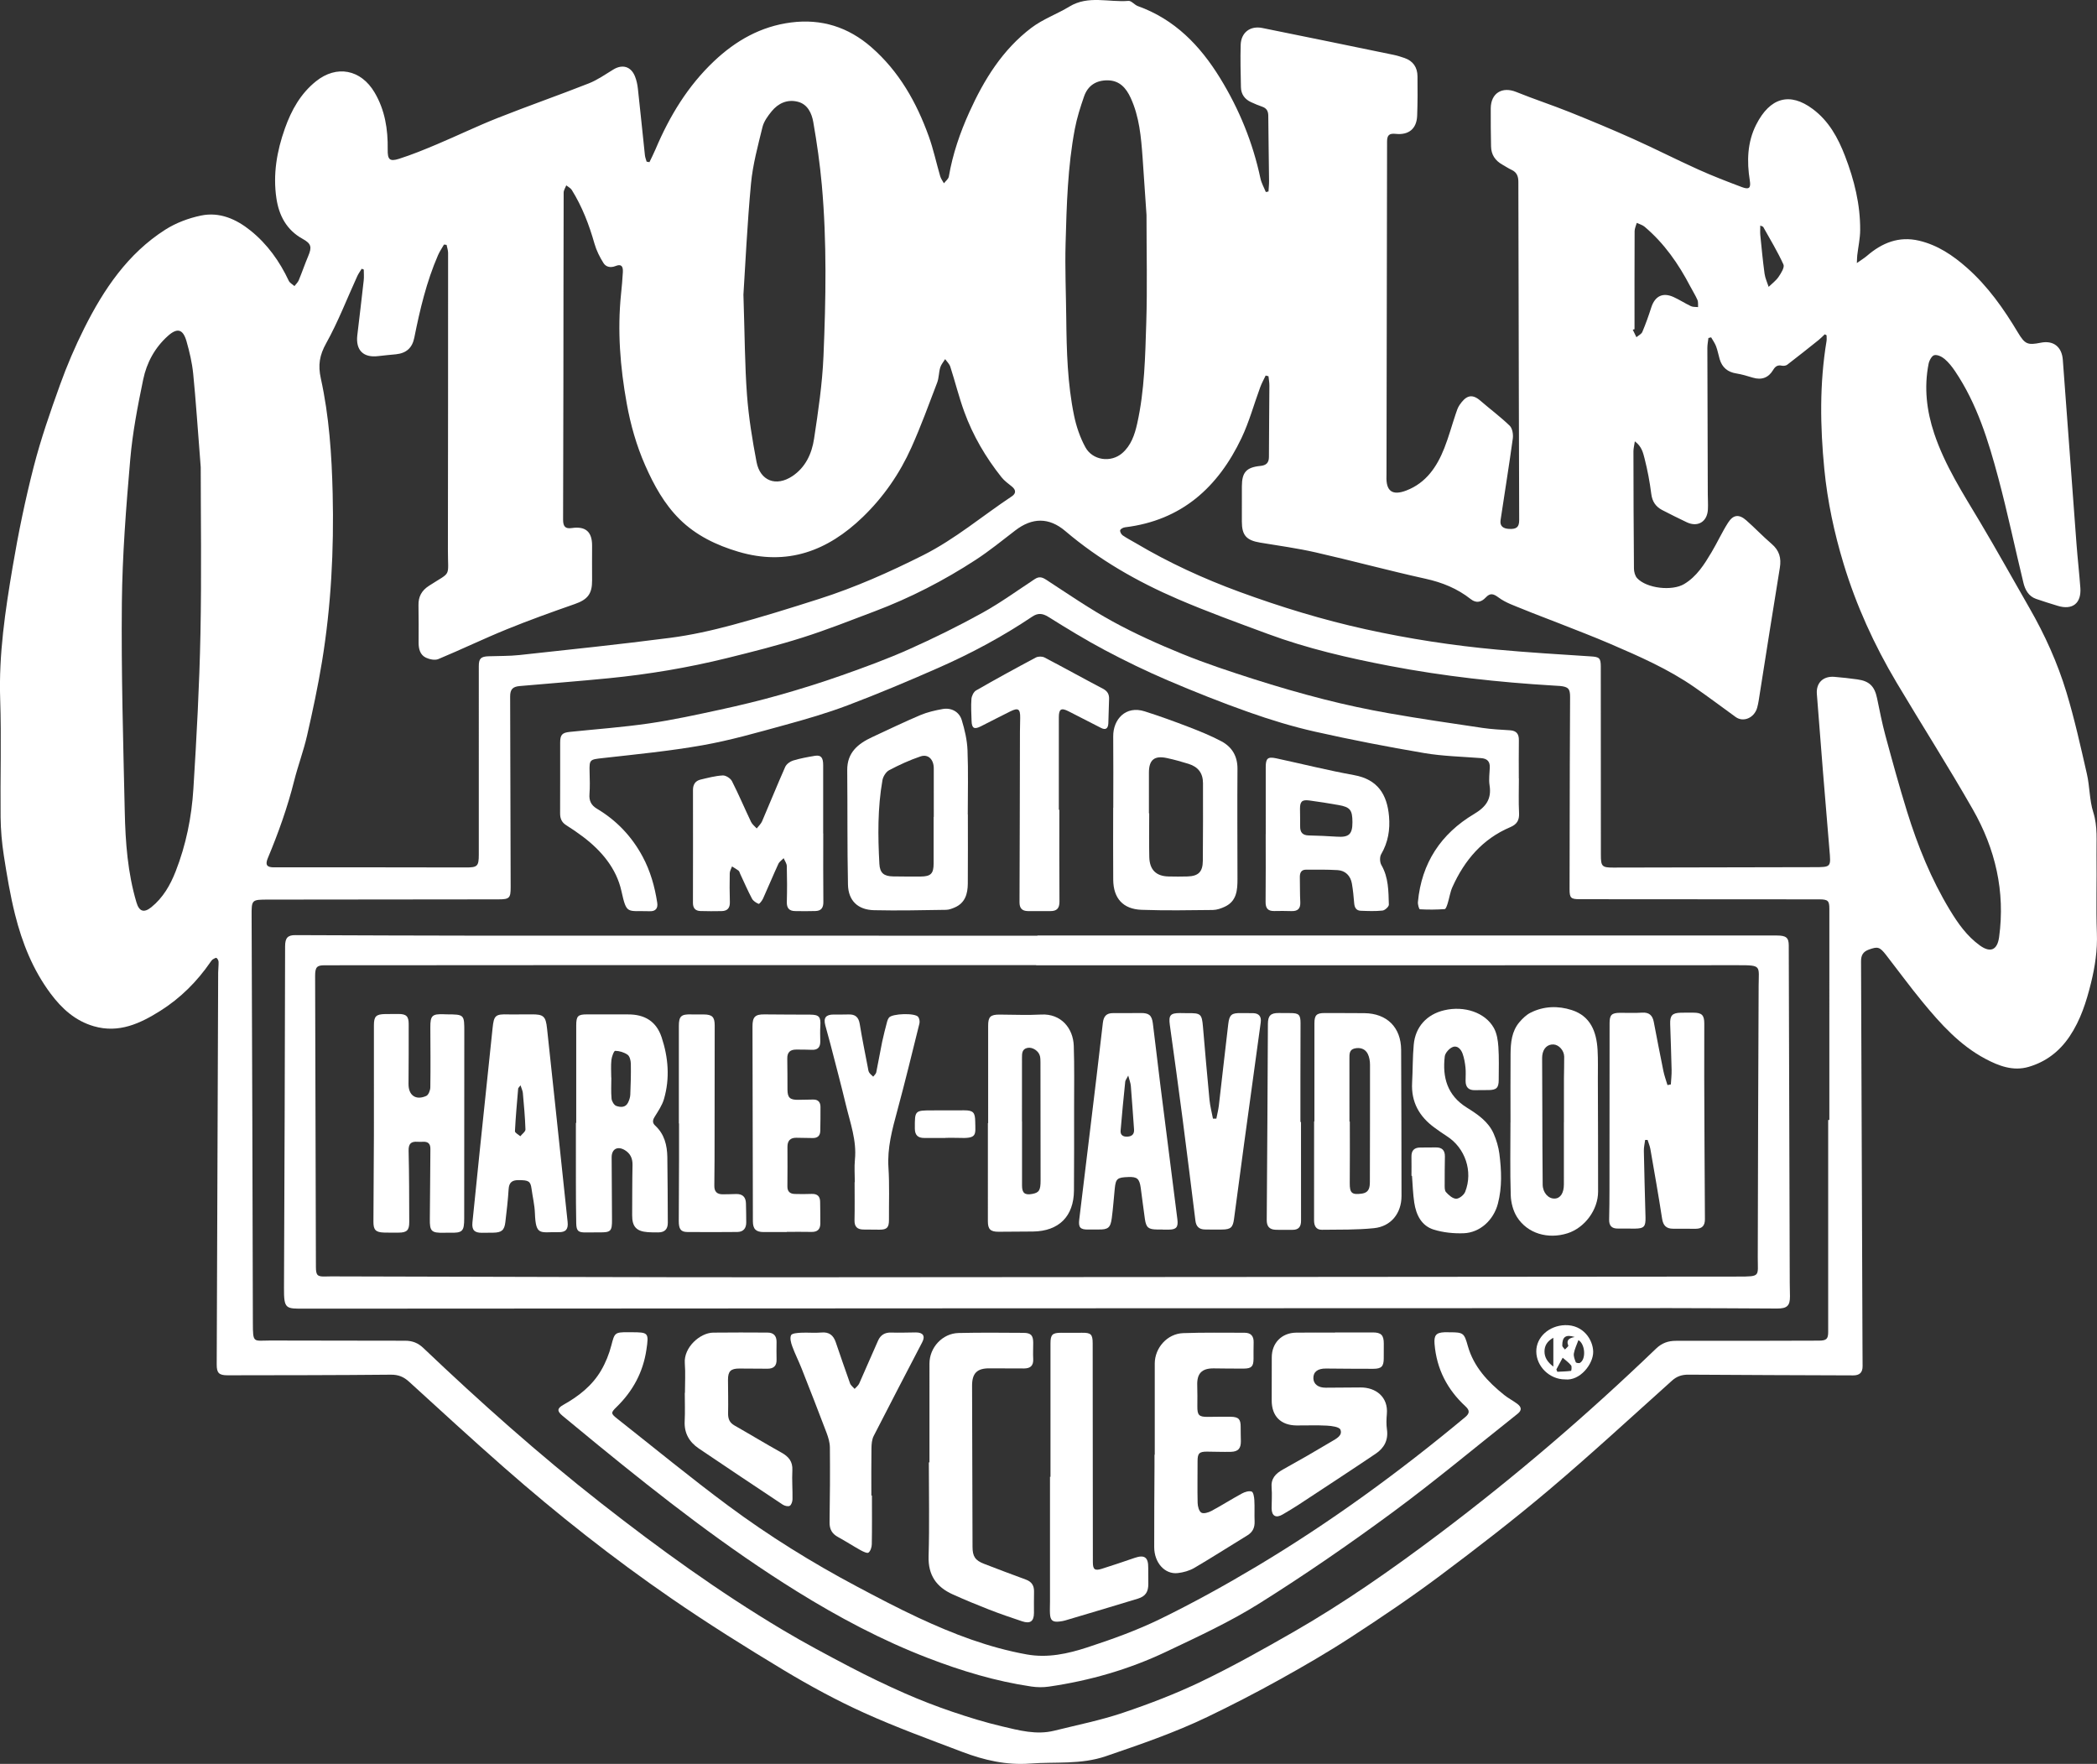
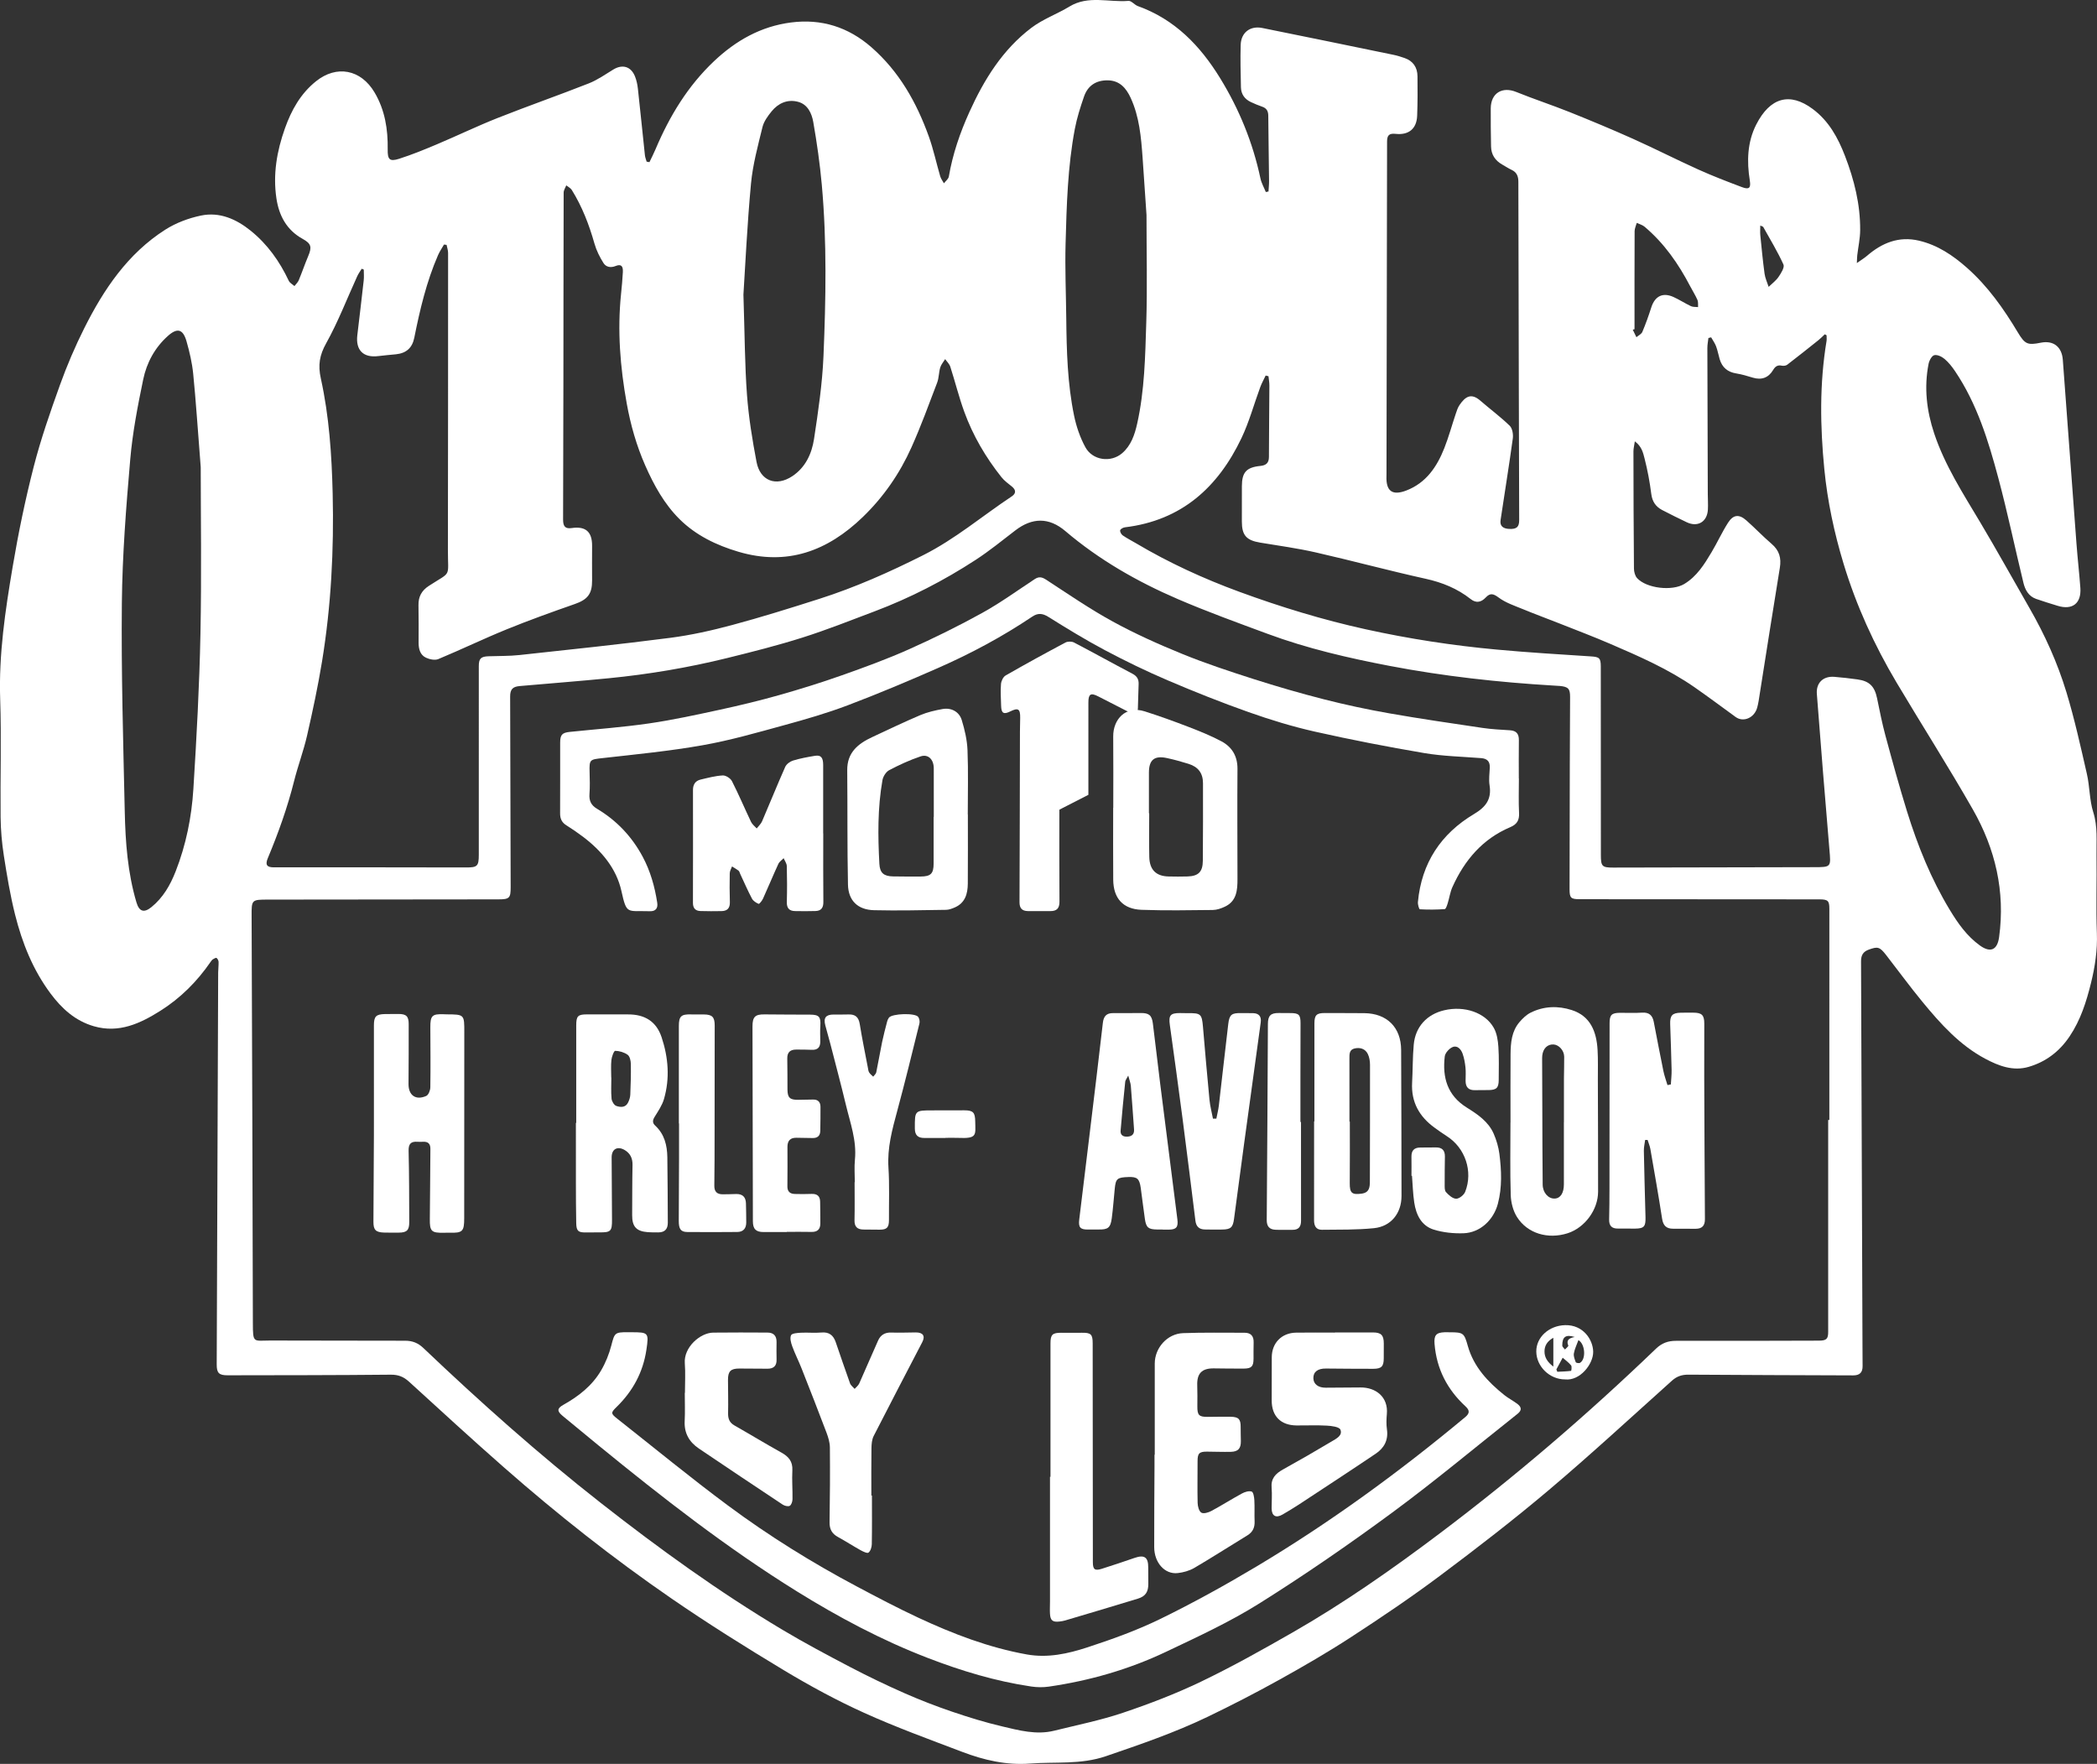
<svg xmlns="http://www.w3.org/2000/svg" version="1.1" id="Layer_1" x="0px" y="0px" width="427.515px" height="359.608px" viewBox="0 0 427.515 359.608" enable-background="new 0 0 427.515 359.608" xml:space="preserve">
  <rect x="0" y="0" width="427.515" height="359.608" fill="#333333" stroke="none" />
  <g>
    <path fill-rule="evenodd" clip-rule="evenodd" fill="#FFFFFF" d="M132.404,33.058c0.417-0.88,0.865-1.747,1.244-2.644   c2.849-6.739,6.583-12.9,11.938-17.957c4.424-4.178,9.524-7.083,15.675-7.875c6.231-0.802,11.683,0.94,16.384,5.041   c5.65,4.93,9.213,11.245,11.711,18.194c0.952,2.649,1.536,5.43,2.33,8.138c0.147,0.501,0.497,0.943,0.753,1.412   c0.346-0.458,0.915-0.876,1.001-1.378c0.782-4.577,2.276-8.92,4.181-13.132c3-6.633,6.783-12.754,12.668-17.203   c2.336-1.766,5.219-2.789,7.747-4.324c3.847-2.335,8.014-0.817,12.021-1.15c0.604-0.05,1.232,0.816,1.92,1.062   c7.522,2.694,12.696,8.059,16.763,14.68c3.896,6.342,6.674,13.136,8.222,20.432c0.204,0.966,0.726,1.865,1.101,2.795   c0.182-0.037,0.363-0.073,0.545-0.109c0.04-0.732,0.124-1.464,0.115-2.195c-0.045-4.414-0.126-8.827-0.158-13.241   c-0.007-0.941-0.33-1.542-1.243-1.853c-0.771-0.262-1.523-0.584-2.264-0.924c-1.291-0.592-2.038-1.614-2.068-3.04   c-0.059-2.877-0.139-5.759-0.052-8.635c0.076-2.521,1.935-3.945,4.407-3.447c8.935,1.799,17.86,3.64,26.786,5.48   c0.748,0.154,1.484,0.39,2.208,0.64c1.756,0.606,2.626,1.907,2.646,3.716c0.031,2.687,0.035,5.377-0.068,8.061   c-0.103,2.655-1.731,3.969-4.365,3.688c-1.322-0.141-1.767,0.257-1.769,1.569c-0.038,22.603-0.077,45.206-0.116,67.809   c0,0.144,0,0.288-0.006,0.432c-0.108,3.027,1.188,3.999,4.063,2.892c4.021-1.548,6.226-4.827,7.729-8.629   c0.897-2.271,1.538-4.644,2.319-6.962c0.212-0.634,0.42-1.303,0.793-1.842c1.127-1.628,2.305-2.555,4.232-0.879   c1.982,1.723,4.11,3.289,5.989,5.114c0.551,0.535,0.746,1.759,0.631,2.603c-0.763,5.559-1.667,11.097-2.495,16.646   c-0.187,1.255,0.586,1.721,1.708,1.784c1.565,0.088,2.092-0.375,2.088-1.815c-0.025-8.922-0.052-17.844-0.075-26.766   c-0.035-14.062-0.075-28.122-0.093-42.184c-0.002-1.12-0.32-1.947-1.389-2.44c-0.65-0.3-1.249-0.71-1.877-1.062   c-1.454-0.814-2.275-2.029-2.302-3.714c-0.04-2.591-0.09-5.182-0.062-7.773c0.033-3.105,2.342-4.482,5.188-3.329   c3.594,1.456,7.29,2.661,10.89,4.104c4.352,1.745,8.684,3.551,12.962,5.469c4.452,1.997,8.802,4.223,13.25,6.229   c2.916,1.315,5.909,2.469,8.904,3.596c1.486,0.559,1.864,0.188,1.622-1.327c-0.63-3.923-0.517-7.821,1.296-11.397   c2.811-5.545,6.843-6.69,11.532-3.196c3.27,2.435,5.138,5.834,6.579,9.575c1.882,4.881,3.127,9.875,3.091,15.12   c-0.012,1.706-0.392,3.409-0.593,5.116c-0.043,0.358-0.039,0.722-0.083,1.597c0.919-0.652,1.537-1.02,2.073-1.482   c3.069-2.648,6.506-4.047,10.603-3.083c3.787,0.892,6.895,2.985,9.777,5.532c4.264,3.769,7.473,8.337,10.369,13.171   c1.453,2.427,1.992,2.637,4.692,2.096c2.553-0.511,4.279,0.838,4.474,3.479c0.924,12.488,1.843,24.977,2.784,37.463   c0.227,3.013,0.569,6.019,0.793,9.032c0.233,3.174-1.626,4.607-4.664,3.656c-1.464-0.458-2.938-0.893-4.382-1.406   c-1.511-0.537-2.212-1.847-2.555-3.252c-1.735-7.125-3.23-14.311-5.125-21.391c-2.032-7.597-4.344-15.132-8.811-21.76   c-0.612-0.909-1.314-1.802-2.143-2.505c-0.557-0.472-1.489-0.923-2.104-0.771c-0.512,0.125-1.026,1.097-1.159,1.769   c-0.951,4.824-0.399,9.565,1.144,14.188c2.175,6.521,5.889,12.253,9.378,18.108c3.435,5.761,6.679,11.634,10.024,17.447   c3.137,5.452,5.724,11.173,7.546,17.169c1.668,5.49,2.906,11.117,4.188,16.716c0.585,2.561,0.508,5.299,1.293,7.777   c0.933,2.946,0.62,5.87,0.664,8.806c0.078,5.278-0.124,10.563,0.073,15.835c0.13,3.485-0.376,6.854-1.196,10.166   c-0.939,3.804-2.117,7.546-4.352,10.878c-2.072,3.09-4.832,5.199-8.355,6.231c-3.172,0.931-6.099-0.19-8.836-1.644   c-5.238-2.781-9.126-7.125-12.826-11.616c-2.562-3.108-4.937-6.369-7.41-9.55c-1.312-1.686-1.716-1.745-3.52-1.095   c-1.191,0.428-1.589,1.182-1.584,2.397c0.11,26.06,0.2,52.118,0.294,78.178c0.005,1.439,0.001,2.879,0.022,4.318   c0.02,1.319-0.599,1.919-1.929,1.912c-11.183-0.05-22.364-0.061-33.545-0.149c-1.347-0.01-2.382,0.322-3.379,1.216   c-8.324,7.458-16.534,15.054-25.067,22.267c-7.213,6.097-14.705,11.879-22.271,17.537c-5.863,4.386-11.952,8.488-18.091,12.484   c-4.769,3.105-9.708,5.964-14.686,8.727c-4.808,2.67-9.705,5.192-14.662,7.573c-6.661,3.198-13.637,5.583-20.63,7.978   c-5.147,1.762-10.287,1.109-15.441,1.501c-4.861,0.369-9.406-0.688-13.844-2.375c-6.713-2.551-13.48-5.009-20.016-7.967   c-5.61-2.538-11.064-5.496-16.344-8.674c-7.792-4.689-15.513-9.527-23.002-14.684c-11.86-8.166-23.16-17.092-33.985-26.593   c-6.562-5.76-12.991-11.671-19.442-17.555c-1.093-0.997-2.177-1.444-3.713-1.43c-11.085,0.109-22.171,0.108-33.257,0.124   c-1.786,0.003-2.247-0.465-2.241-2.214c0.093-26.635,0.193-53.271,0.297-79.905c0.003-0.719,0.109-1.438,0.083-2.155   c-0.011-0.285-0.189-0.644-0.411-0.809c-0.119-0.089-0.514,0.125-0.74,0.271c-0.193,0.126-0.343,0.335-0.478,0.531   c-2.75,4.006-6.153,7.398-10.239,9.971c-4.1,2.582-8.438,4.632-13.569,3.146c-3.799-1.102-6.52-3.594-8.797-6.64   c-3.615-4.837-5.817-10.362-7.265-16.158c-0.987-3.949-1.655-7.984-2.283-12.011c-0.401-2.58-0.629-5.212-0.656-7.822   c-0.082-8.014,0.183-16.036-0.086-24.042c-0.306-9.128,1.039-18.067,2.543-26.985c1.155-6.847,2.564-13.672,4.289-20.396   c1.448-5.647,3.378-11.184,5.354-16.677c1.421-3.951,3.083-7.841,4.965-11.594c3.972-7.923,8.872-15.203,16.516-20.075   c2.166-1.38,4.748-2.346,7.27-2.872c3.791-0.79,7.191,0.716,10.126,3.082c3.417,2.753,5.909,6.252,7.773,10.219   c0.208,0.442,0.763,0.721,1.157,1.076c0.298-0.395,0.692-0.748,0.876-1.189c0.68-1.633,1.248-3.313,1.937-4.942   c0.776-1.832,0.609-2.529-1.144-3.494c-3.27-1.801-4.823-4.749-5.346-8.259c-0.729-4.892,0.081-9.62,1.734-14.265   c1.331-3.738,3.188-7.072,6.314-9.588c4.23-3.405,9.186-2.434,11.963,2.264c2.126,3.596,2.738,7.528,2.676,11.605   c-0.031,2.036,0.35,2.545,2.314,1.92c2.633-0.837,5.204-1.893,7.752-2.969c4.144-1.75,8.201-3.712,12.381-5.366   c6.146-2.434,12.394-4.613,18.544-7.037c1.762-0.695,3.361-1.823,4.994-2.821c1.855-1.135,3.6-0.655,4.422,1.376   c0.319,0.789,0.504,1.658,0.598,2.507c0.502,4.528,0.949,9.062,1.435,13.592c0.047,0.441,0.229,0.868,0.349,1.301   C132.027,32.992,132.215,33.025,132.404,33.058z M372.711,228.331c0.079,0,0.158,0,0.238,0c0-14.35-0.002-28.698,0.002-43.046   c0.001-1.643-0.27-1.932-2.068-1.934c-16.269-0.016-32.537-0.026-48.805-0.031c-1.829-0.001-2.093-0.238-2.091-2.055   c0.015-8.397,0.027-16.796,0.048-25.194c0.011-4.654,0.034-9.31,0.058-13.964c0.008-1.682-0.36-2.093-2.074-2.261   c-0.43-0.042-0.862-0.054-1.293-0.08c-11.219-0.667-22.379-1.899-33.414-4.008c-8.422-1.61-16.792-3.542-24.859-6.529   c-6.145-2.275-12.317-4.505-18.332-7.095c-8.264-3.558-16.037-8.001-22.938-13.871c-3.327-2.829-6.75-2.772-10.197-0.123   c-2.661,2.043-5.272,4.174-8.079,6.001c-6.483,4.221-13.343,7.752-20.589,10.488c-4.88,1.842-9.736,3.773-14.704,5.347   c-5.062,1.604-10.226,2.91-15.385,4.182c-7.924,1.953-15.963,3.31-24.085,4.109c-6.063,0.597-12.138,1.064-18.207,1.598   c-1.429,0.125-1.938,0.69-1.934,2.141c0.031,12.957,0.065,25.914,0.104,38.871c0.007,2.202-0.256,2.472-2.473,2.473   c-15.645,0.014-31.29,0.03-46.934,0.048c-3.428,0.003-3.417,0.004-3.404,3.397c0.095,27.642,0.207,55.284,0.256,82.926   c0.008,4.218,0.098,3.572,3.531,3.568c9.166-0.012,18.332,0.061,27.498,0.043c1.498-0.003,2.645,0.453,3.729,1.485   c11.612,11.05,23.57,21.707,36.191,31.598c11.863,9.296,24.063,18.122,37.018,25.848c4.519,2.695,9.173,5.172,13.837,7.611   c3.601,1.884,7.271,3.649,10.99,5.29c3.188,1.404,6.451,2.668,9.749,3.792c3.345,1.14,6.738,2.184,10.175,2.993   c3.481,0.819,7.013,1.79,10.648,0.888c4.685-1.162,9.445-2.115,14.006-3.651c5.422-1.824,10.804-3.89,15.957-6.364   c6.333-3.041,12.481-6.489,18.583-9.981c10.461-5.989,20.321-12.894,29.943-20.141c15.499-11.673,30.196-24.287,44.183-37.73   c1.201-1.155,2.464-1.623,4.111-1.618c9.694,0.03,19.388-0.015,29.081-0.036c1.583-0.003,1.931-0.337,1.931-1.794   C372.709,257.123,372.711,242.728,372.711,228.331z M74.163,54.957c-0.141-0.056-0.282-0.111-0.422-0.167   c-0.306,0.505-0.665,0.986-0.909,1.519c-2.087,4.566-3.893,9.288-6.328,13.66c-1.363,2.447-1.702,4.443-1.094,7.197   c1.696,7.694,2.221,15.566,2.41,23.438c0.275,11.487-0.312,22.936-2.173,34.284c-0.829,5.055-1.903,10.076-3.045,15.071   c-0.713,3.121-1.858,6.141-2.638,9.249c-1.355,5.403-3.224,10.621-5.367,15.75c-0.56,1.338-0.205,1.869,1.221,1.868   c13.053-0.007,26.106-0.01,39.16,0.023c2.332,0.007,2.636-0.237,2.635-2.598c-0.007-12.814-0.005-25.628,0.001-38.442   c0-1.544,0.419-1.956,1.958-2.014c2.109-0.08,4.233-0.025,6.326-0.252c10.25-1.11,20.506-2.182,30.729-3.506   c4.265-0.553,8.506-1.501,12.665-2.62c5.962-1.602,11.861-3.45,17.744-5.327c7.323-2.337,14.319-5.455,21.189-8.912   c6.521-3.282,12.044-7.998,18.064-11.996c0.864-0.574,0.87-1.295,0.008-1.99c-0.744-0.599-1.545-1.175-2.131-1.912   c-3.216-4.045-5.812-8.473-7.579-13.329c-1.095-3.01-1.865-6.138-2.849-9.19c-0.183-0.569-0.69-1.035-1.047-1.548   c-0.344,0.565-0.819,1.092-1.003,1.706c-0.3,1.002-0.258,2.12-0.627,3.088c-1.686,4.427-3.311,8.889-5.247,13.208   c-2.391,5.332-5.679,10.099-9.911,14.186c-7.187,6.942-15.419,10.029-25.37,7.082c-4.49-1.33-8.65-3.337-11.973-6.625   c-3.125-3.091-5.248-6.95-7.018-10.97c-1.785-4.054-2.983-8.277-3.77-12.639c-1.335-7.402-1.932-14.83-1.157-22.336   c0.152-1.479,0.29-2.961,0.369-4.446c0.068-1.279-0.384-1.674-1.499-1.227c-1.027,0.411-1.948,0.18-2.442-0.6   c-0.776-1.226-1.452-2.579-1.846-3.97c-1.092-3.848-2.507-7.542-4.624-10.943c-0.246-0.394-0.747-0.63-1.129-0.938   c-0.184,0.492-0.529,0.983-0.53,1.475c-0.039,12.91-0.037,25.819-0.054,38.729c-0.012,9.31-0.041,18.62-0.062,27.931   c-0.003,1.446,0.478,1.918,1.767,1.73c2.82-0.413,4.156,0.75,4.147,3.599c-0.006,2.351-0.022,4.703-0.001,7.054   c0.025,2.783-0.928,3.931-3.539,4.842c-4.653,1.625-9.298,3.292-13.861,5.149c-4.695,1.912-9.269,4.121-13.949,6.069   c-0.694,0.289-1.783,0.063-2.519-0.284c-1.197-0.565-1.502-1.782-1.501-3.056c0-2.543,0.032-5.087-0.025-7.63   c-0.039-1.753,0.644-2.998,2.121-3.957c4.723-3.069,3.868-1.525,3.877-7.404c0.034-20.157,0.04-40.313,0.039-60.47   c0-0.547-0.201-1.095-0.307-1.643c-0.176-0.023-0.352-0.045-0.528-0.068c-0.409,0.72-0.888,1.409-1.216,2.164   c-2.35,5.4-3.69,11.095-4.842,16.842c-0.412,2.054-1.611,3.146-3.73,3.366c-1.193,0.125-2.39,0.214-3.58,0.367   c-3.064,0.393-4.667-1.184-4.303-4.257c0.44-3.718,0.89-7.434,1.302-11.154C74.233,56.45,74.163,55.699,74.163,54.957z    M258.605,76.702c-0.192-0.047-0.384-0.094-0.575-0.142c-0.374,0.793-0.808,1.564-1.109,2.383   c-1.276,3.455-2.242,7.053-3.816,10.362c-4.785,10.057-12.239,16.804-23.74,18.194c-0.369,0.044-0.917,0.325-0.992,0.602   c-0.08,0.291,0.217,0.843,0.511,1.047c0.864,0.598,1.812,1.072,2.719,1.61c6.704,3.976,13.764,7.215,21.065,9.894   c8.414,3.087,16.974,5.706,25.746,7.638c8.821,1.943,17.721,3.312,26.701,4.138c6.399,0.589,12.818,0.979,19.233,1.393   c1.664,0.108,2.002,0.309,2.004,2.029c0.013,12.814,0.023,25.629,0.019,38.442c-0.001,2.32,0.225,2.587,2.514,2.582   c13.63-0.027,27.26-0.057,40.89-0.083c3.602-0.006,3.495,0.009,3.186-3.605c-0.907-10.562-1.739-21.132-2.559-31.702   c-0.177-2.273,1.287-3.67,3.548-3.497c1.577,0.122,3.152,0.308,4.721,0.524c2.442,0.336,3.5,1.409,4.005,3.834   c0.527,2.534,1.019,5.082,1.695,7.579c1.402,5.18,2.819,10.36,4.408,15.485c2.181,7.027,4.93,13.836,8.758,20.146   c1.641,2.705,3.466,5.302,6.103,7.201c2.144,1.543,3.556,0.945,3.919-1.71c1.273-9.302-0.775-17.993-5.351-26.015   c-4.987-8.747-10.416-17.24-15.564-25.896c-4.544-7.64-8.214-15.698-10.795-24.21c-1.906-6.292-3.28-12.705-3.923-19.273   c-0.855-8.728-0.988-17.428,0.449-26.111c0.064-0.386,0.009-0.792,0.009-1.188c-0.123-0.066-0.245-0.132-0.366-0.198   c-0.42,0.392-0.814,0.813-1.262,1.171c-2.12,1.695-4.243,3.387-6.398,5.037c-0.265,0.202-0.753,0.259-1.095,0.187   c-0.852-0.182-1.337,0.145-1.76,0.857c-0.959,1.617-2.365,2.128-4.183,1.579c-1.1-0.333-2.21-0.672-3.34-0.852   c-1.763-0.279-2.882-1.216-3.386-2.901c-0.261-0.872-0.415-1.78-0.734-2.629c-0.241-0.646-0.666-1.223-1.01-1.831   c-0.185,0.046-0.369,0.092-0.554,0.138c-0.075,0.673-0.215,1.346-0.215,2.02c0.018,9.934,0.053,19.867,0.087,29.8   c0.004,1.056,0.08,2.115,0.021,3.167c-0.139,2.484-2.074,3.638-4.301,2.578c-1.688-0.804-3.366-1.631-5.024-2.497   c-1.312-0.686-2.021-1.73-2.217-3.287c-0.307-2.421-0.756-4.838-1.362-7.2c-0.297-1.154-0.574-2.48-1.989-3.515   c-0.127,0.879-0.285,1.46-0.284,2.04c0.013,7.966,0.031,15.932,0.104,23.897c0.006,0.665,0.221,1.496,0.651,1.96   c1.939,2.093,7.128,2.673,9.596,1.189c2.572-1.545,4.096-4.003,5.571-6.478c1.177-1.974,2.134-4.083,3.367-6.017   c1.064-1.667,2.243-1.779,3.717-0.483c1.764,1.552,3.382,3.27,5.166,4.796c1.559,1.333,2.004,2.868,1.676,4.864   c-1.409,8.563-2.734,17.141-4.097,25.712c-0.15,0.947-0.271,1.908-0.528,2.829c-0.587,2.089-2.826,3.024-4.384,1.892   c-2.788-2.027-5.55-4.091-8.379-6.061c-5.338-3.715-11.271-6.303-17.206-8.86c-3.426-1.475-6.918-2.796-10.386-4.17   c-2.449-0.97-4.925-1.874-7.357-2.879c-1.707-0.705-3.536-1.299-4.984-2.379c-1.105-0.824-1.74-0.97-2.643-0.012   c-0.922,0.979-1.949,1.199-3.058,0.324c-2.725-2.149-5.791-3.396-9.201-4.148c-7.493-1.654-14.906-3.665-22.388-5.37   c-3.733-0.85-7.542-1.369-11.324-1.996c-2.822-0.467-3.745-1.488-3.745-4.296c0.002-2.399-0.001-4.799,0.004-7.199   c0.009-2.85,0.914-3.857,3.787-4.144c1.14-0.114,1.726-0.602,1.728-1.825c0.008-4.845,0.071-9.69,0.093-14.537   C258.794,77.988,258.671,77.345,258.605,76.702z M40.921,95.23c-0.633-8.049-0.987-13.554-1.536-19.04   c-0.223-2.229-0.742-4.452-1.36-6.611c-0.723-2.527-1.898-2.791-3.798-1.091c-2.673,2.393-4.325,5.467-5.031,8.866   c-1.118,5.386-2.171,10.826-2.644,16.296c-0.84,9.736-1.612,19.509-1.709,29.272c-0.141,14.189,0.278,28.384,0.591,42.575   c0.137,6.232,0.593,12.458,2.39,18.492c0.553,1.855,1.529,2.171,3.032,0.956c2.384-1.928,3.856-4.498,4.95-7.289   c2.118-5.402,3.26-11.064,3.618-16.814c0.656-10.525,1.23-21.065,1.44-31.608C41.108,117.058,40.921,104.872,40.921,95.23z    M233.738,43.829c-0.243-3.57-0.506-7.636-0.799-11.699c-0.301-4.167-0.652-8.334-2.439-12.197   c-0.906-1.958-2.219-3.506-4.62-3.553c-2.385-0.046-4.1,1.049-4.876,3.289c-0.749,2.162-1.452,4.367-1.877,6.609   c-1.463,7.707-1.671,15.535-1.886,23.343c-0.14,5.077,0.082,10.164,0.136,15.246c0.071,6.671,0.243,13.344,1.6,19.897   c0.458,2.21,1.221,4.444,2.301,6.417c1.469,2.683,5.176,3.196,7.483,1.223c1.822-1.559,2.569-3.779,3.075-6.042   c1.517-6.782,1.634-13.71,1.853-20.602C233.914,58.624,233.738,51.475,233.738,43.829z M151.562,60.06   c0.276,8.49,0.281,14.495,0.728,20.465c0.342,4.574,1.084,9.136,1.943,13.647c0.74,3.89,4,5.094,7.296,2.906   c2.704-1.796,3.976-4.608,4.432-7.615c0.847-5.583,1.683-11.204,1.92-16.835c0.491-11.64,0.707-23.301-0.338-34.93   c-0.386-4.287-0.999-8.562-1.738-12.802c-0.309-1.771-1.126-3.627-3.13-4.147c-2.136-0.555-4.011,0.284-5.376,1.964   c-0.771,0.949-1.571,2.042-1.852,3.193c-0.929,3.81-1.979,7.643-2.342,11.527C152.325,45.78,151.944,54.165,151.562,60.06z    M333.229,67.118c-0.12,0.031-0.24,0.062-0.358,0.094c0.248,0.511,0.496,1.021,0.744,1.533c0.414-0.355,1.02-0.63,1.209-1.079   c0.686-1.627,1.281-3.297,1.818-4.98c0.74-2.314,2.339-3.132,4.537-2.134c1.217,0.552,2.347,1.297,3.557,1.868   c0.419,0.198,0.962,0.133,1.448,0.188c-0.033-0.491,0.062-1.039-0.125-1.462c-0.422-0.962-0.997-1.855-1.484-2.79   c-2.392-4.586-5.309-8.773-9.293-12.132c-0.439-0.371-1.06-0.528-1.596-0.783c-0.152,0.564-0.435,1.128-0.438,1.694   C333.218,53.795,333.229,60.457,333.229,67.118z M358.866,45.979c0,0.787-0.052,1.39,0.009,1.982   c0.263,2.615,0.51,5.232,0.866,7.835c0.126,0.916,0.548,1.791,0.833,2.685c0.686-0.669,1.494-1.255,2.021-2.032   c0.512-0.752,1.262-1.938,0.997-2.522c-1.193-2.632-2.707-5.119-4.119-7.651C359.419,46.177,359.231,46.152,358.866,45.979z" />
-     <path fill-rule="evenodd" clip-rule="evenodd" fill="#FFFFFF" d="M211.5,190.721c50.247,0,100.494,0,150.74,0   c1.896,0,2.429,0.436,2.434,2.01c0.067,22.94,0.133,45.88,0.202,68.819c0.002,0.911,0.039,1.823,0.045,2.733   c0.013,1.929-0.588,2.495-2.646,2.487c-7.199-0.028-14.397-0.089-21.596-0.087c-92.862,0.024-185.726,0.049-278.589,0.114   c-3.83,0.002-4.215,0.132-4.192-4.214c0.125-23.227,0.162-46.455,0.228-69.683c0.005-1.685,0.538-2.263,2.06-2.258   c12.717,0.041,25.434,0.106,38.151,0.111c37.721,0.015,75.442,0.005,113.164,0.005C211.5,190.747,211.5,190.733,211.5,190.721z    M211.25,196.794c0-0.013,0-0.024,0-0.035c-31.049,0-62.097-0.004-93.146,0.001c-17.323,0.003-34.646,0.022-51.97,0.03   c-1.529,0-1.895,0.403-1.89,2.165c0.055,19.771,0.107,39.542,0.16,59.313c0.004,1.745,0.296,2.031,1.991,1.968   c0.671-0.024,1.343-0.019,2.015-0.018c30.376,0.063,60.753,0.188,91.13,0.181c64.928-0.018,129.856-0.11,194.785-0.145   c4.67-0.003,4.023-0.025,4.029-3.854c0.024-18.475,0.104-36.95,0.177-55.426c0.017-4.093,0.695-4.201-4.179-4.198   C306.65,196.804,258.95,196.794,211.25,196.794z" />
    <path fill-rule="evenodd" clip-rule="evenodd" fill="#FFFFFF" d="M309.658,158.701c0,2.352-0.088,4.706,0.032,7.051   c0.077,1.478-0.445,2.313-1.788,2.88c-5.654,2.391-9.333,6.739-11.797,12.211c-0.466,1.035-0.617,2.207-0.96,3.301   c-0.137,0.437-0.374,1.179-0.607,1.195c-1.685,0.119-3.383,0.131-5.067,0.036c-0.169-0.01-0.446-0.981-0.4-1.48   c0.731-7.941,4.692-13.923,11.452-17.947c2.415-1.438,3.602-3.037,3.154-5.86c-0.185-1.166-0.003-2.393,0.047-3.591   c0.052-1.25-0.523-1.842-1.767-1.939c-3.872-0.304-7.786-0.384-11.603-1.031c-7.461-1.266-14.9-2.706-22.282-4.368   c-4.565-1.028-9.076-2.408-13.491-3.969c-5.586-1.975-11.104-4.172-16.552-6.503c-4.351-1.861-8.624-3.936-12.804-6.154   c-3.927-2.084-7.727-4.418-11.501-6.772c-1.205-0.752-2.15-0.809-3.285-0.046c-6.055,4.071-12.47,7.506-19.134,10.441   c-6.082,2.678-12.213,5.26-18.425,7.614c-4.244,1.609-8.63,2.877-13.014,4.077c-5.498,1.505-11.004,3.092-16.606,4.083   c-6.739,1.192-13.575,1.858-20.384,2.622c-2.629,0.296-2.748,0.262-2.675,2.876c0.042,1.486,0.087,2.98-0.025,4.46   c-0.104,1.36,0.338,2.282,1.513,2.981c4.008,2.386,7.107,5.648,9.319,9.765c1.587,2.953,2.476,6.119,2.981,9.407   c0.175,1.139-0.332,1.769-1.506,1.731c-4.682-0.145-4.705,0.776-5.797-4.129c-1.025-4.604-4.054-8.194-7.827-11.051   c-1.107-0.839-2.261-1.623-3.436-2.364c-0.919-0.58-1.24-1.365-1.235-2.417c0.024-4.798,0.007-9.596,0.013-14.394   c0.002-1.622,0.395-2.042,1.979-2.206c5.389-0.558,10.802-0.949,16.159-1.729c4.878-0.71,9.71-1.77,14.532-2.815   c4.025-0.873,8.035-1.841,11.997-2.962c4.283-1.213,8.542-2.539,12.739-4.021c4.602-1.625,9.202-3.304,13.656-5.29   c5.063-2.258,10.054-4.718,14.907-7.396c3.724-2.056,7.194-4.572,10.755-6.917c0.843-0.555,1.455-0.479,2.323,0.087   c4.489,2.925,8.918,5.978,13.61,8.544c4.562,2.496,9.341,4.639,14.162,6.603c4.737,1.93,9.612,3.543,14.488,5.103   c4.786,1.53,9.619,2.934,14.487,4.173c4.364,1.111,8.781,2.055,13.218,2.834c6.321,1.112,12.679,2.034,19.029,2.976   c1.848,0.273,3.724,0.365,5.59,0.481c1.329,0.083,1.843,0.747,1.821,2.044c-0.041,2.591-0.012,5.182-0.012,7.772   C309.645,158.701,309.652,158.701,309.658,158.701z" />
    <path fill-rule="evenodd" clip-rule="evenodd" fill="#FFFFFF" d="M128.699,271.605c3.52-0.005,3.601,0.094,3.082,3.583   c-0.681,4.579-2.771,8.424-6.064,11.638c-1.205,1.177-1.227,1.34,0.134,2.412c7.529,5.937,14.937,12.035,22.634,17.745   c8.287,6.148,17.058,11.598,26.181,16.442c4.146,2.202,8.305,4.394,12.557,6.377c7.084,3.303,14.356,6.095,22.105,7.486   c4.27,0.768,8.373-0.142,12.319-1.431c5.083-1.66,10.163-3.487,14.957-5.83c6.666-3.258,13.185-6.861,19.557-10.667   c15.017-8.97,29.108-19.26,42.549-30.45c0.932-0.774,0.949-1.38,0.051-2.207c-3.713-3.424-5.884-7.621-6.299-12.704   c-0.14-1.718,0.278-2.318,1.982-2.391c0.384-0.017,0.769,0.004,1.152,0.004c2.759-0.006,2.912,0.181,3.648,2.79   c1.201,4.254,4.077,7.313,7.42,9.991c0.818,0.655,1.768,1.145,2.616,1.767c0.97,0.711,0.987,1.374,0.107,2.071   c-8.496,6.733-16.819,13.7-25.541,20.128c-8.793,6.479-17.81,12.696-27.059,18.503c-6.05,3.798-12.609,6.826-19.084,9.897   c-7.565,3.589-15.575,5.888-23.874,7.091c-1.166,0.17-2.399,0.152-3.566-0.019c-7.282-1.07-14.272-3.19-21.135-5.833   c-9.37-3.609-18.175-8.297-26.684-13.578c-14.256-8.845-27.446-19.143-40.418-29.735c-2.452-2.002-4.896-4.013-7.33-6.036   c-1.163-0.968-1.143-1.523,0.17-2.257c3.107-1.736,5.86-3.896,7.672-6.987c0.927-1.581,1.639-3.354,2.098-5.13   c0.651-2.513,0.691-2.693,3.341-2.673C128.22,271.605,128.459,271.604,128.699,271.605z" />
    <path fill-rule="evenodd" clip-rule="evenodd" fill="#FFFFFF" d="M226.962,164.676c0-4.847,0.033-9.693-0.011-14.54   c-0.031-3.479,2.535-6.348,6.417-5.113c3.005,0.956,5.976,2.029,8.919,3.162c2.273,0.875,4.549,1.792,6.698,2.931   c2.17,1.149,3.317,3.024,3.299,5.63c-0.056,7.486-0.006,14.972,0,22.458c0.003,2.271-0.153,4.502-2.567,5.64   c-0.761,0.358-1.634,0.665-2.459,0.674c-4.843,0.054-9.692,0.141-14.529-0.035c-3.782-0.137-5.742-2.348-5.776-6.122   c-0.043-4.895-0.01-9.789-0.01-14.684C226.949,164.676,226.956,164.676,226.962,164.676z M234.232,165.814c0.019,0,0.038,0,0.057,0   c0,2.97-0.053,5.94,0.016,8.908c0.061,2.604,1.396,3.905,3.909,3.964c1.292,0.03,2.587,0.038,3.879-0.002   c2.24-0.07,3.112-0.942,3.128-3.212c0.038-5.27,0.049-10.538,0.033-15.807c-0.007-2.036-0.971-3.32-2.937-3.937   c-1.461-0.457-2.943-0.867-4.438-1.188c-2.535-0.545-3.641,0.376-3.647,2.939C234.228,160.259,234.232,163.037,234.232,165.814z" />
    <path fill-rule="evenodd" clip-rule="evenodd" fill="#FFFFFF" d="M235.419,296.564c0-6.188,0.001-12.377,0-18.565   c-0.001-3.208,2.543-6.096,5.785-6.214c4.168-0.152,8.345-0.076,12.519-0.079c1.311-0.001,1.902,0.698,1.856,2.008   c-0.039,1.102-0.013,2.206-0.021,3.308c-0.013,1.538-0.395,1.971-1.958,1.991c-2.062,0.026-4.125-0.033-6.188-0.043   c-2.406-0.013-3.409,1.05-3.331,3.438c0.046,1.437,0.035,2.876,0.024,4.315c-0.014,1.771,0.321,2.138,2.06,2.134   c1.584-0.004,3.167-0.056,4.749-0.024c1.621,0.032,2.033,0.506,2.021,2.09c-0.007,0.958,0.029,1.917,0.041,2.876   c0.018,1.491-0.539,2.144-2.034,2.184c-1.63,0.043-3.261-0.035-4.892-0.04c-1.578-0.004-1.907,0.373-1.902,1.969   c0.01,2.829-0.058,5.66,0.014,8.487c0.018,0.694,0.265,1.682,0.749,1.979c0.454,0.279,1.446-0.014,2.051-0.337   c2.109-1.132,4.132-2.424,6.235-3.566c0.585-0.318,1.421-0.581,1.98-0.392c0.348,0.116,0.513,1.125,0.548,1.745   c0.082,1.435-0.006,2.878,0.052,4.315c0.05,1.27-0.372,2.202-1.488,2.881c-3.605,2.193-7.152,4.485-10.792,6.617   c-1,0.585-2.23,0.93-3.391,1.061c-2.631,0.297-4.787-2.104-4.796-5.283c-0.016-5.469,0.037-10.938,0.06-16.407   c0.003-0.815,0-1.631,0-2.446C235.386,296.564,235.402,296.564,235.419,296.564z" />
    <path fill-rule="evenodd" clip-rule="evenodd" fill="#FFFFFF" d="M197.318,166.044c0,4.702,0.027,9.403-0.013,14.104   c-0.018,2.061-0.532,3.934-2.66,4.854c-0.562,0.242-1.183,0.477-1.781,0.485c-4.89,0.068-9.784,0.192-14.671,0.075   c-3.307-0.08-5.25-1.942-5.318-5.222c-0.163-7.767-0.072-15.539-0.151-23.309c-0.037-3.618,2.2-5.415,5.093-6.76   c3.255-1.512,6.489-3.076,9.793-4.474c1.442-0.61,3.016-0.971,4.565-1.249c1.743-0.313,3.369,0.532,3.894,2.242   c0.611,1.989,1.094,4.085,1.177,6.154c0.175,4.359,0.053,8.73,0.053,13.097C197.306,166.044,197.312,166.044,197.318,166.044z    M190.337,166.551c0.011,0,0.022,0,0.034,0c0-3.308,0.011-6.616-0.004-9.924c-0.008-1.801-1.133-2.946-2.693-2.421   c-2.202,0.742-4.34,1.726-6.398,2.809c-0.649,0.343-1.239,1.288-1.372,2.042c-0.993,5.652-0.935,11.362-0.625,17.066   c0.102,1.868,0.925,2.518,2.79,2.549c1.87,0.03,3.74,0.038,5.609,0.026c2.09-0.013,2.66-0.598,2.659-2.654   C190.336,172.88,190.337,169.715,190.337,166.551z" />
-     <path fill-rule="evenodd" clip-rule="evenodd" fill="#FFFFFF" d="M189.49,298.13c0-6.715-0.004-13.431,0.001-20.146   c0.002-3.273,2.645-6.149,5.93-6.226c4.41-0.103,8.825-0.062,13.238-0.032c1.531,0.011,1.972,0.524,1.981,2.016   c0.007,1.104-0.062,2.209,0,3.307c0.076,1.374-0.587,1.938-1.878,1.936c-2.35-0.005-4.7-0.005-7.05-0.022   c-2.552-0.021-3.547,1.021-3.536,3.582c0.046,10.936,0.074,21.871,0.093,32.809c0.004,1.933,0.519,2.761,2.372,3.47   c2.82,1.08,5.64,2.164,8.479,3.195c1.221,0.442,1.723,1.246,1.688,2.513c-0.042,1.438-0.006,2.877-0.015,4.315   c-0.011,1.683-0.754,2.239-2.397,1.692c-2.267-0.755-4.529-1.53-6.755-2.396c-2.491-0.97-4.964-1.997-7.402-3.095   c-3.324-1.497-5.045-3.907-4.928-7.779c0.193-6.373,0.052-12.757,0.052-19.137C189.405,298.13,189.448,298.13,189.49,298.13z" />
    <path fill-rule="evenodd" clip-rule="evenodd" fill="#FFFFFF" d="M167.838,169.913c0,4.652-0.031,9.305,0.021,13.955   c0.013,1.216-0.445,1.831-1.625,1.863c-1.389,0.037-2.781,0.041-4.17,0.009c-1.167-0.027-1.687-0.613-1.653-1.842   c0.067-2.443,0.062-4.891-0.006-7.335c-0.015-0.54-0.417-1.07-0.64-1.604c-0.367,0.383-0.869,0.705-1.078,1.16   c-1.08,2.346-2.065,4.733-3.13,7.086c-0.194,0.428-0.758,1.121-0.89,1.065c-0.521-0.217-1.11-0.593-1.365-1.075   c-0.872-1.646-1.613-3.362-2.405-5.053c-0.102-0.217-0.153-0.501-0.323-0.635c-0.416-0.326-0.887-0.582-1.335-0.866   c-0.163,0.461-0.455,0.921-0.464,1.387c-0.042,1.964-0.034,3.931,0.023,5.895c0.035,1.217-0.523,1.802-1.688,1.823   c-1.438,0.025-2.878,0.033-4.315-0.015c-1.027-0.034-1.525-0.587-1.522-1.672c0.021-7.672,0.018-15.345,0.007-23.017   c-0.001-1.119,0.491-1.862,1.562-2.113c1.492-0.351,2.997-0.761,4.512-0.84c0.619-0.033,1.576,0.582,1.872,1.162   c1.39,2.728,2.58,5.558,3.9,8.322c0.242,0.507,0.756,0.885,1.145,1.321c0.372-0.483,0.863-0.915,1.097-1.458   c1.589-3.688,3.084-7.417,4.715-11.086c0.251-0.567,0.973-1.106,1.588-1.294c1.46-0.446,2.979-0.725,4.491-0.972   c1.209-0.197,1.661,0.363,1.662,1.871c0.001,4.652,0,9.305,0,13.956C167.827,169.913,167.833,169.913,167.838,169.913z" />
    <path fill-rule="evenodd" clip-rule="evenodd" fill="#FFFFFF" d="M214.163,301.068c0-9.066,0.001-18.134-0.001-27.2   c0-1.783,0.393-2.166,2.215-2.157c1.391,0.007,2.783,0.022,4.174-0.001c1.841-0.029,2.21,0.297,2.213,2.128   c0.011,4.846,0.007,9.691,0.011,14.536c0.008,10.026,0.019,20.054,0.026,30.079c0,1.507,0.379,1.83,1.827,1.373   c2.24-0.706,4.467-1.455,6.688-2.222c2-0.69,2.796-0.13,2.773,1.993c-0.011,1.103,0.013,2.205,0.018,3.308   c0.007,1.626-0.567,2.533-2.128,3.011c-4.937,1.514-9.888,2.975-14.837,4.447c-0.366,0.108-0.75,0.169-1.13,0.214   c-1.401,0.164-1.875-0.205-1.953-1.587c-0.045-0.812,0.004-1.631,0.004-2.446c0.001-8.491,0-16.983,0-25.476   C214.096,301.068,214.129,301.068,214.163,301.068z" />
-     <path fill-rule="evenodd" clip-rule="evenodd" fill="#FFFFFF" d="M215.971,165.093c0,6.237-0.028,12.476,0.022,18.713   c0.011,1.378-0.547,1.943-1.854,1.938c-1.535-0.006-3.071,0.027-4.606-0.003c-1.149-0.022-1.692-0.566-1.686-1.812   c0.053-11.611,0.063-23.224,0.089-34.834c0.001-0.912,0.035-1.823,0.048-2.734c0.028-1.83-0.392-2.126-2.001-1.335   c-2.02,0.994-4.012,2.042-6.024,3.052c-1.359,0.682-1.839,0.4-1.885-1.113c-0.044-1.487-0.145-2.982-0.028-4.458   c0.049-0.616,0.446-1.457,0.944-1.743c4.025-2.312,8.099-4.541,12.197-6.72c0.464-0.248,1.282-0.248,1.75-0.004   c3.987,2.08,7.917,4.271,11.9,6.359c0.953,0.5,1.317,1.145,1.269,2.169c-0.077,1.628-0.078,3.26-0.149,4.888   c-0.048,1.095-0.572,1.415-1.465,0.958c-2.213-1.133-4.424-2.269-6.639-3.398c-1.509-0.77-1.988-0.479-1.988,1.221   c-0.004,6.285-0.001,12.57-0.001,18.856C215.899,165.093,215.936,165.093,215.971,165.093z" />
+     <path fill-rule="evenodd" clip-rule="evenodd" fill="#FFFFFF" d="M215.971,165.093c0,6.237-0.028,12.476,0.022,18.713   c0.011,1.378-0.547,1.943-1.854,1.938c-1.535-0.006-3.071,0.027-4.606-0.003c-1.149-0.022-1.692-0.566-1.686-1.812   c0.053-11.611,0.063-23.224,0.089-34.834c0.001-0.912,0.035-1.823,0.048-2.734c0.028-1.83-0.392-2.126-2.001-1.335   c-1.359,0.682-1.839,0.4-1.885-1.113c-0.044-1.487-0.145-2.982-0.028-4.458   c0.049-0.616,0.446-1.457,0.944-1.743c4.025-2.312,8.099-4.541,12.197-6.72c0.464-0.248,1.282-0.248,1.75-0.004   c3.987,2.08,7.917,4.271,11.9,6.359c0.953,0.5,1.317,1.145,1.269,2.169c-0.077,1.628-0.078,3.26-0.149,4.888   c-0.048,1.095-0.572,1.415-1.465,0.958c-2.213-1.133-4.424-2.269-6.639-3.398c-1.509-0.77-1.988-0.479-1.988,1.221   c-0.004,6.285-0.001,12.57-0.001,18.856C215.899,165.093,215.936,165.093,215.971,165.093z" />
    <path fill-rule="evenodd" clip-rule="evenodd" fill="#FFFFFF" d="M272.125,271.645c2.59,0,5.179,0.001,7.768,0   c1.675-0.001,2.222,0.552,2.22,2.259c0,1.007-0.009,2.013-0.009,3.019c0,1.646-0.461,2.132-2.15,2.133   c-3.212,0-6.425-0.021-9.638-0.055c-1.664-0.019-2.589,0.675-2.56,1.984c0.025,1.203,1.006,1.938,2.517,1.923   c2.349-0.025,4.699-0.021,7.048-0.049c3.188-0.039,5.723,1.962,5.417,5.407c-0.093,1.047-0.131,2.127,0.018,3.16   c0.312,2.176-0.586,3.788-2.275,4.927c-5.237,3.531-10.527,6.986-15.806,10.457c-1.04,0.683-2.116,1.313-3.188,1.946   c-1.361,0.805-2.237,0.309-2.242-1.266c-0.004-1.391,0.121-2.791-0.002-4.169c-0.171-1.887,0.791-2.896,2.307-3.736   c3.346-1.854,6.662-3.765,9.945-5.727c0.901-0.538,2.271-1.194,1.77-2.402c-0.235-0.566-1.781-0.759-2.752-0.814   c-2.055-0.117-4.121-0.019-6.183-0.037c-3.229-0.029-5.075-1.901-5.069-5.106c0.005-2.925,0.012-5.85,0.014-8.774   c0.002-2.92,1.998-4.991,4.941-5.039c2.636-0.042,5.273-0.009,7.911-0.009C272.125,271.666,272.125,271.655,272.125,271.645z" />
-     <path fill-rule="evenodd" clip-rule="evenodd" fill="#FFFFFF" d="M258.046,170.071c0-4.554,0.002-9.107-0.001-13.661   c-0.001-1.805,0.403-2.184,2.139-1.811c5.292,1.139,10.55,2.463,15.873,3.425c4.824,0.873,6.732,3.944,7.122,8.396   c0.237,2.717-0.182,5.305-1.599,7.728c-0.325,0.557-0.288,1.638,0.044,2.21c1.467,2.535,1.44,5.319,1.521,8.073   c0.012,0.408-0.797,1.151-1.284,1.205c-1.467,0.16-2.964,0.097-4.446,0.042c-0.935-0.033-1.268-0.67-1.339-1.557   c-0.105-1.334-0.237-2.673-0.465-3.991c-0.272-1.576-1.331-2.643-2.891-2.737c-2.149-0.129-4.311-0.099-6.467-0.093   c-0.995,0.004-1.273,0.669-1.253,1.557c0.035,1.678,0,3.357,0.089,5.032c0.073,1.393-0.541,1.914-1.874,1.856   c-1.148-0.051-2.301-0.027-3.451-0.012c-1.275,0.018-1.763-0.564-1.748-1.857c0.051-4.601,0.02-9.202,0.02-13.805   C258.039,170.071,258.043,170.071,258.046,170.071z M275.722,167.599c-0.01-2.474-0.469-3.063-2.85-3.48   c-1.98-0.346-3.968-0.67-5.962-0.932c-1.483-0.193-1.891,0.229-1.879,1.742c0.009,1.196,0.042,2.394,0.031,3.591   c-0.011,1.176,0.508,1.767,1.716,1.799c1.916,0.05,3.833,0.118,5.743,0.252C275.002,170.745,275.732,170.099,275.722,167.599z" />
    <path fill-rule="evenodd" clip-rule="evenodd" fill="#FFFFFF" d="M177.762,304.89c0,3.309,0.032,6.617-0.028,9.924   c-0.011,0.598-0.249,1.382-0.669,1.713c-0.258,0.203-1.112-0.208-1.618-0.488c-1.55-0.86-3.039-1.833-4.596-2.681   c-1.231-0.671-1.751-1.591-1.728-3.019c0.083-5.082,0.112-10.165,0.066-15.247c-0.009-1.012-0.328-2.06-0.691-3.021   c-1.656-4.382-3.365-8.743-5.085-13.101c-0.595-1.509-1.338-2.96-1.894-4.481c-0.262-0.718-0.525-1.671-0.249-2.269   c0.187-0.404,1.308-0.478,2.021-0.515c1.386-0.074,2.79,0.087,4.167-0.043c1.585-0.148,2.441,0.575,2.919,1.957   c0.969,2.8,1.906,5.61,2.915,8.396c0.158,0.437,0.621,0.763,0.942,1.14c0.318-0.364,0.746-0.678,0.935-1.1   c1.311-2.919,2.546-5.87,3.861-8.785c0.491-1.088,1.363-1.645,2.644-1.601c1.674,0.059,3.354-0.014,5.031-0.025   c1.474-0.011,1.969,0.725,1.312,1.988c-3.305,6.37-6.64,12.725-9.898,19.117c-0.37,0.727-0.442,1.66-0.455,2.501   c-0.05,3.212-0.021,6.425-0.021,9.638C177.684,304.89,177.723,304.89,177.762,304.89z" />
    <path fill-rule="evenodd" clip-rule="evenodd" fill="#FFFFFF" d="M139.64,283.96c0-2.016,0.124-4.041-0.028-6.045   c-0.245-3.21,3.088-6.198,5.792-6.234c3.695-0.049,7.391-0.024,11.086-0.008c1.231,0.006,1.837,0.671,1.827,1.908   c-0.011,1.199-0.033,2.4,0.002,3.599c0.036,1.283-0.602,1.858-1.829,1.857c-1.92-0.004-3.839-0.027-5.759-0.035   c-1.767-0.005-2.327,0.565-2.315,2.333c0.015,2.255,0.067,4.511,0.021,6.766c-0.022,1.111,0.266,1.92,1.287,2.5   c3.204,1.82,6.353,3.741,9.574,5.53c1.481,0.822,2.334,1.816,2.24,3.625c-0.103,1.96,0.063,3.933,0.029,5.897   c-0.008,0.468-0.225,1.147-0.564,1.335c-0.336,0.186-1.041,0.014-1.425-0.241c-5.717-3.786-11.416-7.601-17.098-11.438   c-1.958-1.321-3.017-3.128-2.894-5.591c0.096-1.915,0.019-3.838,0.019-5.758C139.617,283.96,139.628,283.96,139.64,283.96z" />
    <path fill-rule="evenodd" clip-rule="evenodd" fill="#FFFFFF" d="M319.056,281.218c-3.125,0.001-5.822-2.613-5.852-5.674   c-0.03-2.942,2.615-5.306,5.879-5.388c3.688-0.091,5.684,2.969,5.72,5.423C324.839,278.076,322.12,281.566,319.056,281.218z    M316.68,272.731c-1.283,0.712-1.805,1.65-1.803,2.801c0.003,1.185,0.574,2.133,1.803,3.074   C316.68,276.504,316.68,274.746,316.68,272.731z M321.791,273.209c-0.345,0.962-0.774,1.814-0.927,2.715   c-0.096,0.566,0.171,1.226,0.393,1.796c0.055,0.141,0.659,0.246,0.862,0.122C323.419,277.05,323.135,273.949,321.791,273.209z    M317.296,279.184c0.065,0.16,0.131,0.319,0.196,0.479c0.937-0.045,1.877-0.068,2.805-0.186c0.059-0.007,0.192-0.88,0.002-1.114   c-0.484-0.595-1.133-1.055-1.717-1.568C318.153,277.591,317.725,278.387,317.296,279.184z M321.045,272.574   c-1.848-0.571-2.551-0.035-2.546,1.743c0.001,0.269,0.354,0.536,0.544,0.805c0.243-0.271,0.747-0.652,0.687-0.797   C319.259,273.197,319.888,272.787,321.045,272.574z" />
    <path fill-rule="evenodd" clip-rule="evenodd" fill="#FFFFFF" d="M340.636,221.081c0.056-0.981,0.176-1.966,0.154-2.947   c-0.068-3.117-0.187-6.234-0.29-9.351c-0.057-1.747,0.412-2.272,2.129-2.319c0.863-0.023,1.728-0.012,2.591-0.011   c1.738,0.004,2.234,0.499,2.232,2.224c-0.005,3.646-0.024,7.292-0.011,10.938c0.036,9.645,0.076,19.289,0.141,28.934   c0.01,1.34-0.585,1.96-1.887,1.962c-1.535,0.001-3.07-0.013-4.606-0.012c-1.384,0.002-2.023-0.646-2.239-2.055   c-0.729-4.738-1.566-9.46-2.388-14.184c-0.11-0.634-0.374-1.242-0.567-1.863c-0.167,0.001-0.334,0.001-0.501,0.002   c-0.092,0.736-0.274,1.476-0.261,2.209c0.087,4.509,0.213,9.017,0.335,13.524c0.053,1.936-0.287,2.325-2.162,2.346   c-1.15,0.012-2.303-0.031-3.455-0.012c-1.278,0.021-1.826-0.59-1.797-1.852c0.049-2.062,0.067-4.126,0.069-6.189   c0.013-11.276,0.017-22.552,0.022-33.827c0.002-1.691,0.411-2.104,2.138-2.116c1.487-0.009,2.98,0.074,4.461-0.033   c1.441-0.103,2.148,0.535,2.406,1.868c0.646,3.344,1.278,6.69,1.963,10.025c0.2,0.975,0.553,1.918,0.835,2.876   C340.178,221.173,340.407,221.127,340.636,221.081z" />
    <path fill-rule="evenodd" clip-rule="evenodd" fill="#FFFFFF" d="M117.476,228.922c0-6.618,0.001-13.236,0-19.854   c0-1.939,0.332-2.271,2.237-2.266c2.782,0.008,5.563,0.015,8.345,0.006c3.405-0.012,5.756,1.44,6.826,4.66   c1.37,4.12,1.711,8.373,0.479,12.598c-0.378,1.296-1.201,2.479-1.919,3.654c-0.423,0.692-0.455,1.217,0.146,1.772   c1.867,1.726,2.417,3.987,2.459,6.394c0.076,4.459,0.064,8.919,0.097,13.379c0.009,1.295-0.61,1.973-1.912,1.982   c-0.719,0.006-1.44,0.005-2.157-0.046c-2.351-0.171-3.217-1.135-3.2-3.491c0.024-3.405,0.004-6.812,0.074-10.215   c0.027-1.341-0.455-2.348-1.567-3.02c-1.488-0.899-2.695-0.223-2.689,1.477c0.016,4.221,0.034,8.44,0.073,12.66   c0.021,2.388-0.229,2.657-2.58,2.629c-0.911-0.012-1.822,0-2.733,0.014c-1.575,0.024-1.948-0.285-1.981-1.903   c-0.056-2.733-0.06-5.467-0.066-8.2c-0.01-4.076-0.002-8.153-0.002-12.229C117.427,228.922,117.452,228.922,117.476,228.922z    M124.613,219.678c0.006,0,0.013,0,0.02,0c0,1.437-0.088,2.882,0.044,4.307c0.05,0.537,0.508,1.316,0.96,1.476   c0.821,0.29,1.864,0.392,2.392-0.656c0.251-0.5,0.446-1.082,0.469-1.636c0.09-2.104,0.151-4.214,0.108-6.321   c-0.013-0.627-0.218-1.505-0.656-1.815c-0.703-0.499-1.671-0.788-2.532-0.801c-0.259-0.004-0.699,1.186-0.771,1.858   C124.521,217.272,124.613,218.48,124.613,219.678z" />
    <path fill-rule="evenodd" clip-rule="evenodd" fill="#FFFFFF" d="M76.23,228.932c0.001-6.621,0.004-13.243-0.001-19.863   c-0.001-1.852,0.415-2.297,2.267-2.334c0.911-0.018,1.823-0.018,2.735-0.017c1.589,0.001,2.086,0.458,2.089,2.039   c0.006,4.079-0.001,8.157-0.035,12.235c-0.019,2.304,1.47,3.393,3.616,2.435c0.458-0.205,0.821-1.14,0.83-1.744   c0.062-4.077,0.023-8.156,0.003-12.235c-0.012-2.39,0.359-2.763,2.75-2.673c0.191,0.008,0.383,0.019,0.575,0.02   c3.63,0.021,3.603,0.021,3.597,3.715c-0.02,12.62-0.019,25.239-0.02,37.858c0,2.674-0.331,3.013-2.964,2.947   c-0.383-0.01-0.767-0.008-1.151,0.002c-2.592,0.066-2.926-0.301-2.892-2.832c0.063-4.75,0.064-9.5,0.115-14.249   c0.011-1.045-0.454-1.506-1.476-1.463c-0.383,0.016-0.77,0.027-1.151,0.001c-1.341-0.098-1.849,0.419-1.814,1.848   c0.118,4.843,0.112,9.69,0.13,14.536c0.006,1.659-0.506,2.137-2.156,2.138c-1.007,0-2.016,0.021-3.022-0.015   c-1.665-0.058-2.132-0.555-2.124-2.197c0.031-5.901,0.065-11.803,0.097-17.704C76.233,230.563,76.229,229.747,76.23,228.932z" />
-     <path fill-rule="evenodd" clip-rule="evenodd" fill="#FFFFFF" d="M201.455,228.97c0-6.621,0.002-13.242-0.001-19.863   c-0.001-1.808,0.461-2.268,2.323-2.263c2.831,0.008,5.669,0.147,8.491-0.009c4.042-0.223,6.521,2.789,6.641,6.38   c0.14,4.169,0.066,8.347,0.067,12.521c0.002,5.661,0.017,11.323-0.028,16.984c-0.042,5.263-3.077,8.276-8.339,8.35   c-2.351,0.033-4.701,0.044-7.052,0.048c-1.653,0.002-2.161-0.536-2.159-2.143c0.008-6.669,0.003-13.337,0.003-20.006   C201.419,228.97,201.437,228.97,201.455,228.97z M208.349,228.609c0.004,0,0.009,0,0.014,0c0,4.365,0.001,8.729-0.001,13.095   c0,1.516,0.558,1.98,2.063,1.706c1.428-0.26,1.722-0.751,1.719-2.793c-0.01-8.01-0.014-16.021-0.025-24.031   c-0.001-0.429-0.008-0.871-0.105-1.285c-0.242-1.039-1.51-1.878-2.53-1.672c-1.137,0.229-1.133,1.146-1.133,2.029   C208.347,219.976,208.349,224.292,208.349,228.609z" />
    <path fill-rule="evenodd" clip-rule="evenodd" fill="#FFFFFF" d="M267.969,228.627c0-6.667-0.001-13.335,0.002-20.002   c0.001-1.693,0.451-2.109,2.143-2.098c2.687,0.021,5.372-0.007,8.059,0.026c4.592,0.057,7.454,2.905,7.476,7.488   c0.047,9.929,0.068,19.856,0.076,29.785c0.002,3.498-2.121,6.202-5.604,6.56c-3.517,0.362-7.08,0.285-10.624,0.327   c-1.199,0.014-1.603-0.809-1.601-1.941c0.016-6.715,0.008-13.431,0.008-20.146C267.925,228.627,267.947,228.627,267.969,228.627z    M275.113,228.656c0.024,0,0.05,0,0.074,0c0,4.174,0.028,8.348-0.013,12.521c-0.021,2.036,0.42,2.442,2.417,2.171   c1.586-0.215,1.682-1.301,1.684-2.522c0.013-7.916,0.043-15.831,0.028-23.745c-0.001-0.745-0.128-1.562-0.453-2.217   c-0.533-1.072-1.597-1.372-2.709-1.109c-1.088,0.258-1.039,1.199-1.035,2.096C275.123,220.118,275.113,224.388,275.113,228.656z" />
    <path fill-rule="evenodd" clip-rule="evenodd" fill="#FFFFFF" d="M307.948,228.84c0-4.65-0.026-9.302,0.011-13.951   c0.02-2.319,0.22-4.643,1.813-6.51c0.638-0.746,1.4-1.489,2.263-1.923c2.697-1.356,5.606-1.437,8.405-0.534   c3.84,1.237,5.042,4.438,5.257,8.11c0.117,2.007,0.052,4.026,0.058,6.039c0.022,7.624,0.058,15.248,0.049,22.871   c-0.005,3.719-2.734,7.375-6.234,8.487c-3.983,1.265-8.169,0.053-10.299-3.315c-0.798-1.264-1.229-2.95-1.276-4.461   c-0.156-4.934-0.059-9.875-0.059-14.813C307.939,228.84,307.944,228.84,307.948,228.84z M318.828,228.786c0.004,0,0.007,0,0.01,0   c0-2.972-0.006-5.944,0.003-8.916c0.005-1.486,0.072-2.972,0.05-4.457c-0.019-1.258-1.077-2.416-2.167-2.478   c-1.238-0.068-2.14,0.808-2.301,2.255c-0.037,0.332-0.03,0.67-0.028,1.005c0.01,3.164,0.023,6.328,0.036,9.492   c0.021,5.272,0.017,10.546,0.075,15.818c0.02,1.662,1.157,2.892,2.443,2.845c1.185-0.043,1.883-1.136,1.881-2.908   C318.825,237.224,318.828,233.005,318.828,228.786z" />
-     <path fill-rule="evenodd" clip-rule="evenodd" fill="#FFFFFF" d="M105.807,206.8c0.863,0,1.726,0.008,2.589-0.001   c2.425-0.022,2.869,0.401,3.129,2.875c0.561,5.337,1.146,10.672,1.714,16.008c0.832,7.818,1.658,15.636,2.482,23.454   c0.153,1.455-0.362,2.101-1.843,2.066c-3.702-0.088-4.654,0.893-4.827-3.873c-0.06-1.668-0.464-3.32-0.689-4.982   c-0.209-1.538-0.585-1.759-2.671-1.756c-1.287,0.002-1.915,0.474-1.998,1.841c-0.136,2.247-0.403,4.488-0.668,6.725   c-0.197,1.659-0.772,2.124-2.46,2.149c-0.767,0.012-1.534,0.016-2.3,0.023c-1.535,0.017-2.104-0.566-1.951-2.109   c0.497-5.01,1.012-10.017,1.534-15.024c0.854-8.2,1.73-16.398,2.576-24.601c0.267-2.59,0.565-2.871,3.225-2.787   c0.718,0.023,1.438,0.005,2.158,0.005C105.807,206.808,105.807,206.804,105.807,206.8z M106.118,221.259   c-0.324,0.44-0.47,0.547-0.479,0.665c-0.245,2.897-0.514,5.793-0.655,8.695c-0.016,0.323,0.711,0.684,1.094,1.026   c0.367-0.465,1.061-0.939,1.047-1.393c-0.077-2.48-0.312-4.957-0.531-7.432C106.555,222.384,106.338,221.961,106.118,221.259z" />
    <path fill-rule="evenodd" clip-rule="evenodd" fill="#FFFFFF" d="M287.757,239.71c0-1.294,0.021-2.588-0.005-3.882   c-0.025-1.25,0.543-1.882,1.804-1.882c1.055,0,2.109-0.004,3.164-0.022c1.253-0.021,1.866,0.579,1.851,1.835   c-0.024,1.871-0.058,3.741-0.045,5.611c0.003,0.566-0.053,1.307,0.263,1.659c0.55,0.613,1.358,1.337,2.073,1.354   c0.619,0.014,1.585-0.759,1.841-1.404c1.65-4.156-0.003-8.971-3.726-11.339c-0.849-0.54-1.666-1.128-2.481-1.717   c-3.136-2.263-4.828-5.241-4.61-9.2c0.141-2.584,0.097-5.182,0.331-7.756c0.332-3.641,2.673-6.173,6.213-7.006   c4.094-0.963,8.351,0.448,10.117,3.603c0.623,1.112,0.836,2.54,0.925,3.845c0.153,2.244,0.078,4.505,0.069,6.76   c-0.007,1.61-0.454,2.038-2.065,2.062c-0.911,0.015-1.822-0.012-2.732,0.02c-1.325,0.046-1.959-0.584-1.956-1.896   c0.003-0.91,0.072-1.83-0.023-2.731c-0.101-0.943-0.265-1.905-0.58-2.796c-0.318-0.897-1.056-1.766-2.039-1.366   c-0.699,0.283-1.521,1.196-1.606,1.909c-0.506,4.282,0.52,7.948,4.479,10.421c2.186,1.363,4.408,2.842,5.495,5.333   c0.565,1.298,0.985,2.714,1.165,4.116c0.429,3.383,0.577,6.769-0.304,10.143c-0.86,3.302-3.608,5.927-7.019,6.039   c-2.013,0.065-4.129-0.148-6.044-0.739c-2.539-0.781-3.617-3.031-3.991-5.524c-0.271-1.798-0.316-3.63-0.461-5.446   C287.824,239.713,287.791,239.711,287.757,239.71z" />
    <path fill-rule="evenodd" clip-rule="evenodd" fill="#FFFFFF" d="M237.057,250.66c-0.384,0-0.768,0.005-1.151-0.001   c-1.767-0.027-2.23-0.375-2.491-2.096c-0.323-2.132-0.548-4.278-0.856-6.414c-0.27-1.868-0.738-2.25-2.51-2.19   c-2.283,0.076-2.58,0.326-2.784,2.366c-0.2,2.004-0.342,4.016-0.605,6.01c-0.261,1.982-0.769,2.357-2.714,2.322   c-0.719-0.013-1.438,0.004-2.158,0.009c-1.542,0.01-1.955-0.431-1.766-2.011c0.724-6.046,1.472-12.089,2.201-18.134   c0.884-7.327,1.78-14.653,2.617-21.985c0.154-1.349,0.726-2.003,2.087-1.993c1.87,0.013,3.74-0.003,5.61-0.019   c1.681-0.015,2.28,0.427,2.495,2.1c0.525,4.089,0.977,8.188,1.491,12.279c1.157,9.228,2.324,18.454,3.51,27.678   c0.205,1.588-0.202,2.113-1.824,2.103c-0.384-0.003-0.767,0-1.15,0C237.057,250.675,237.057,250.668,237.057,250.66z    M230.012,219.278c-0.347,0.686-0.582,0.95-0.611,1.237c-0.339,3.334-0.675,6.669-0.945,10.01c-0.072,0.9,0.551,1.26,1.414,1.201   c0.926-0.063,1.398-0.521,1.327-1.486c-0.219-2.961-0.413-5.924-0.656-8.882C230.493,220.791,230.262,220.239,230.012,219.278z" />
    <path fill-rule="evenodd" clip-rule="evenodd" fill="#FFFFFF" d="M247.978,228.054c0.176-0.904,0.408-1.802,0.516-2.715   c0.648-5.523,1.249-11.052,1.911-16.574c0.23-1.93,0.704-2.268,2.619-2.223c0.814,0.02,1.631-0.014,2.445,0.01   c1.224,0.035,1.717,0.704,1.555,1.889c-1.14,8.312-2.286,16.623-3.418,24.936c-0.687,5.034-1.359,10.07-2.023,15.108   c-0.228,1.729-0.655,2.154-2.386,2.18c-1.199,0.018-2.398,0.017-3.597-0.012c-1.131-0.026-1.744-0.618-1.886-1.759   c-0.865-6.946-1.721-13.893-2.626-20.834c-0.832-6.371-1.709-12.735-2.593-19.1c-0.272-1.963,0.09-2.433,2.072-2.429   c0.527,0.001,1.055,0.032,1.582,0.024c2.648-0.042,2.875,0.169,3.096,2.741c0.428,4.968,0.848,9.938,1.329,14.901   c0.127,1.297,0.468,2.572,0.71,3.857C247.515,228.055,247.746,228.055,247.978,228.054z" />
    <path fill-rule="evenodd" clip-rule="evenodd" fill="#FFFFFF" d="M160.396,251.176c-1.582,0-3.165,0.001-4.747,0   c-1.552-0.001-2.157-0.636-2.159-2.197c-0.021-13.233-0.046-26.469-0.08-39.702c-0.005-1.962,0.532-2.499,2.438-2.473   c3.116,0.042,6.233,0.029,9.351,0.051c1.791,0.013,2.154,0.462,2.043,2.271c-0.064,1.05-0.029,2.106-0.013,3.16   c0.019,1.184-0.485,1.795-1.726,1.739c-1.054-0.047-2.11-0.045-3.165-0.049c-1.222-0.006-1.864,0.535-1.836,1.835   c0.046,2.109,0.024,4.219,0.04,6.329c0.011,1.643,0.5,2.102,2.197,2.078c1.007-0.014,2.014-0.027,3.021-0.052   c1.029-0.024,1.506,0.524,1.51,1.499c0.008,1.629-0.009,3.259-0.041,4.889c-0.021,0.997-0.563,1.478-1.562,1.456   c-1.103-0.023-2.206-0.041-3.308-0.055c-1.257-0.017-1.83,0.616-1.823,1.865c0.014,2.684,0.018,5.368-0.011,8.052   c-0.012,1.047,0.531,1.507,1.479,1.54c1.149,0.039,2.303,0.032,3.452-0.01c1.129-0.041,1.726,0.443,1.742,1.585   c0.021,1.485,0.048,2.972,0.04,4.457c-0.007,1.173-0.593,1.736-1.805,1.707c-1.677-0.041-3.357-0.01-5.035-0.01   C160.396,251.153,160.396,251.165,160.396,251.176z" />
    <path fill-rule="evenodd" clip-rule="evenodd" fill="#FFFFFF" d="M174.269,241.021c0-1.534-0.126-3.082,0.024-4.603   c0.386-3.891-0.954-7.477-1.832-11.139c-0.994-4.145-2.093-8.263-3.157-12.39c-0.334-1.299-0.722-2.584-1.056-3.882   c-0.393-1.521,0.121-2.166,1.699-2.175c1.007-0.006,2.015,0.023,3.021-0.016c1.39-0.055,2.082,0.537,2.31,1.956   c0.479,2.98,1.093,5.939,1.657,8.906c0.063,0.33,0.092,0.695,0.261,0.966c0.205,0.33,0.541,0.575,0.82,0.856   c0.214-0.29,0.556-0.553,0.623-0.874c0.43-2.062,0.772-4.142,1.2-6.203c0.291-1.403,0.667-2.789,1.025-4.177   c0.071-0.273,0.195-0.551,0.363-0.775c0.632-0.85,5.357-1.005,5.97-0.148c0.243,0.339,0.347,0.929,0.246,1.339   c-1.473,5.948-2.922,11.905-4.523,17.821c-1.029,3.799-2.053,7.54-1.791,11.563c0.229,3.536,0.083,7.096,0.104,10.646   c0.009,1.559-0.416,2.007-1.921,2.001c-1.104-0.004-2.207-0.008-3.31-0.028c-1.22-0.022-1.821-0.57-1.792-1.876   c0.057-2.589,0.017-5.18,0.017-7.77C174.241,241.021,174.255,241.021,174.269,241.021z" />
    <path fill-rule="evenodd" clip-rule="evenodd" fill="#FFFFFF" d="M138.398,229.039c0-6.619,0-13.238,0-19.857   c0-2,0.468-2.436,2.494-2.374c0.862,0.025,1.726,0.003,2.589,0.008c1.719,0.009,2.226,0.527,2.224,2.242   c-0.009,7.434-0.012,14.869-0.023,22.304c-0.006,3.453,0.002,6.907-0.053,10.358c-0.02,1.25,0.567,1.762,1.726,1.762   c0.911,0.001,1.822-0.037,2.733-0.059c1.305-0.029,1.959,0.627,1.989,1.914c0.03,1.295,0.06,2.589,0.058,3.883   c-0.002,1.197-0.586,1.932-1.822,1.942c-3.405,0.028-6.811,0.045-10.215,0.006c-1.32-0.016-1.725-0.631-1.717-2.271   c0.019-4.221,0.04-8.442,0.054-12.663c0.007-2.398,0.001-4.797,0.001-7.195C138.423,229.039,138.411,229.039,138.398,229.039z" />
    <path fill-rule="evenodd" clip-rule="evenodd" fill="#FFFFFF" d="M265.234,228.739c0,6.712-0.009,13.424,0.008,20.136   c0.003,1.251-0.52,1.879-1.804,1.852c-1.149-0.025-2.303,0.041-3.45-0.02c-1.201-0.063-1.748-0.708-1.739-1.976   c0.102-13.327,0.175-26.655,0.238-39.982c0.008-1.665,0.54-2.244,2.231-2.227c0.767,0.009,1.534,0.019,2.301,0.014   c1.774-0.01,2.124,0.323,2.121,2.064c-0.005,3.597-0.019,7.192-0.023,10.788c-0.005,3.117-0.001,6.233-0.001,9.351   C265.155,228.739,265.194,228.739,265.234,228.739z" />
    <path fill-rule="evenodd" clip-rule="evenodd" fill="#FFFFFF" d="M192.744,231.996c-1.439,0-2.878-0.001-4.317,0.001   c-1.29,0.002-1.913-0.571-1.917-1.928c-0.011-3.704-0.04-3.701,3.708-3.696c2.111,0.003,4.221-0.008,6.332-0.013   c1.877-0.005,2.242,0.45,2.269,2.274c0.041,2.78,0.468,3.519-3.485,3.345c-0.862-0.037-1.727-0.005-2.589-0.005   C192.744,231.981,192.744,231.989,192.744,231.996z" />
  </g>
</svg>